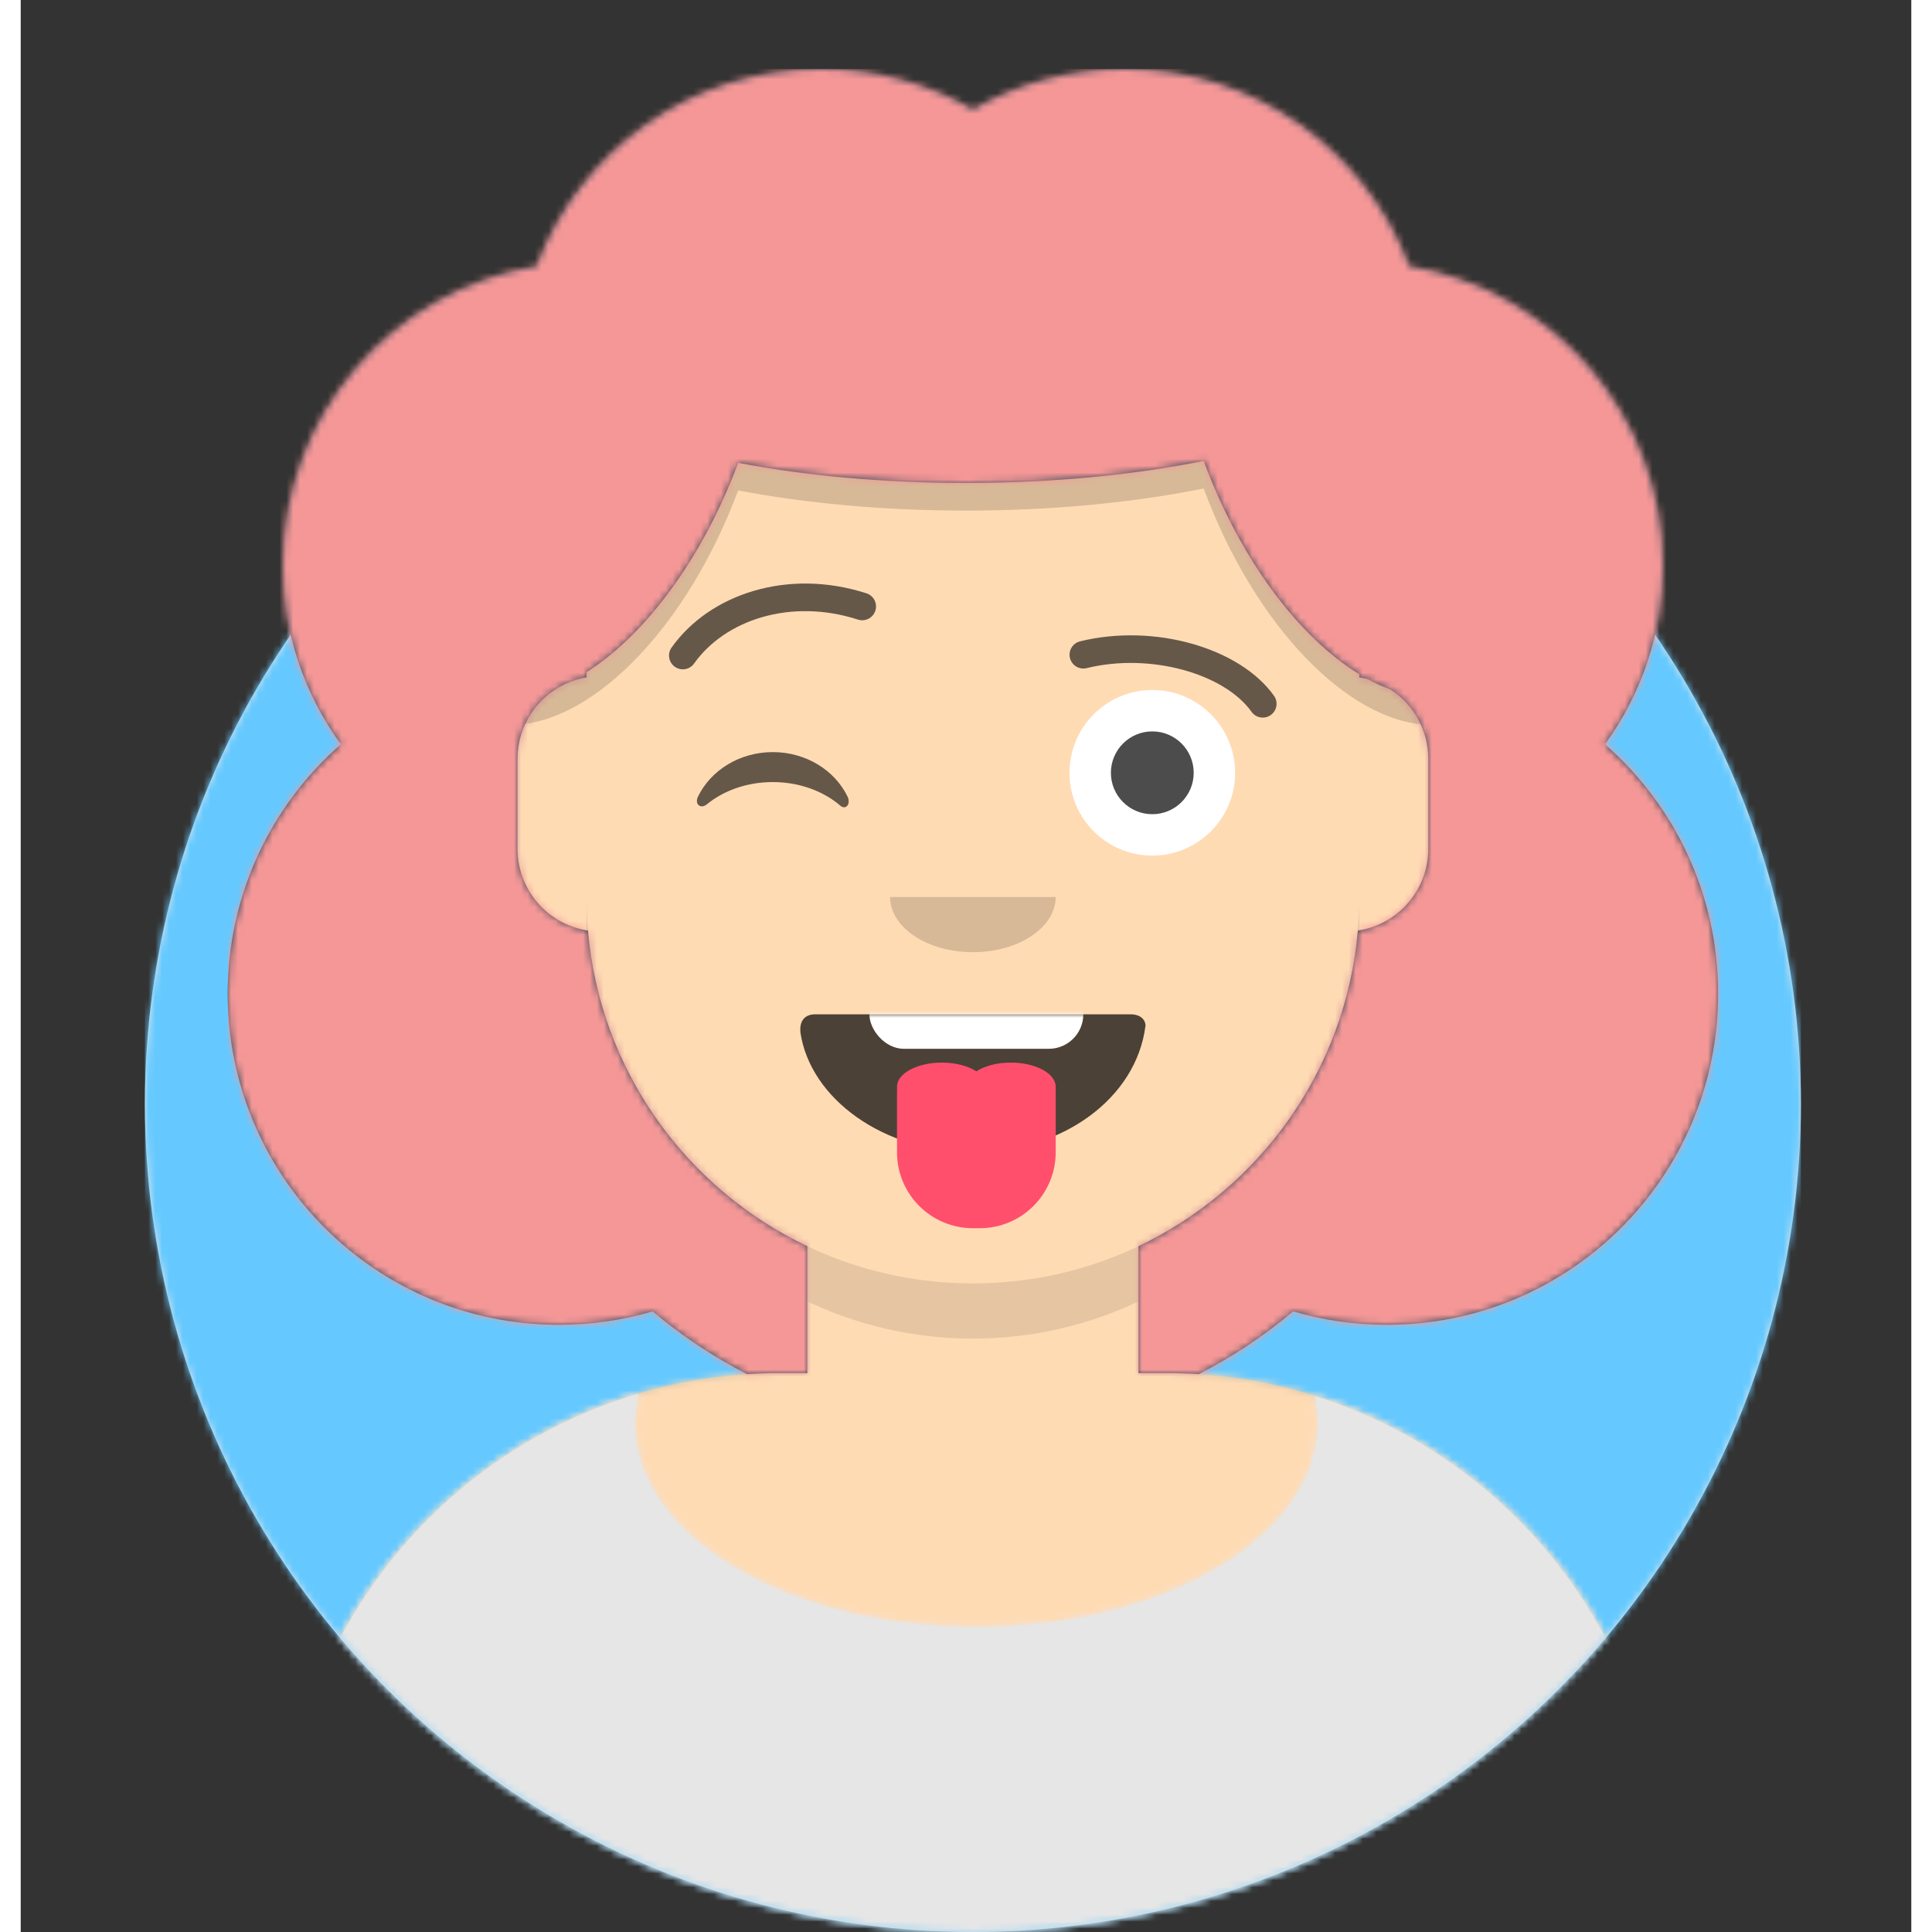
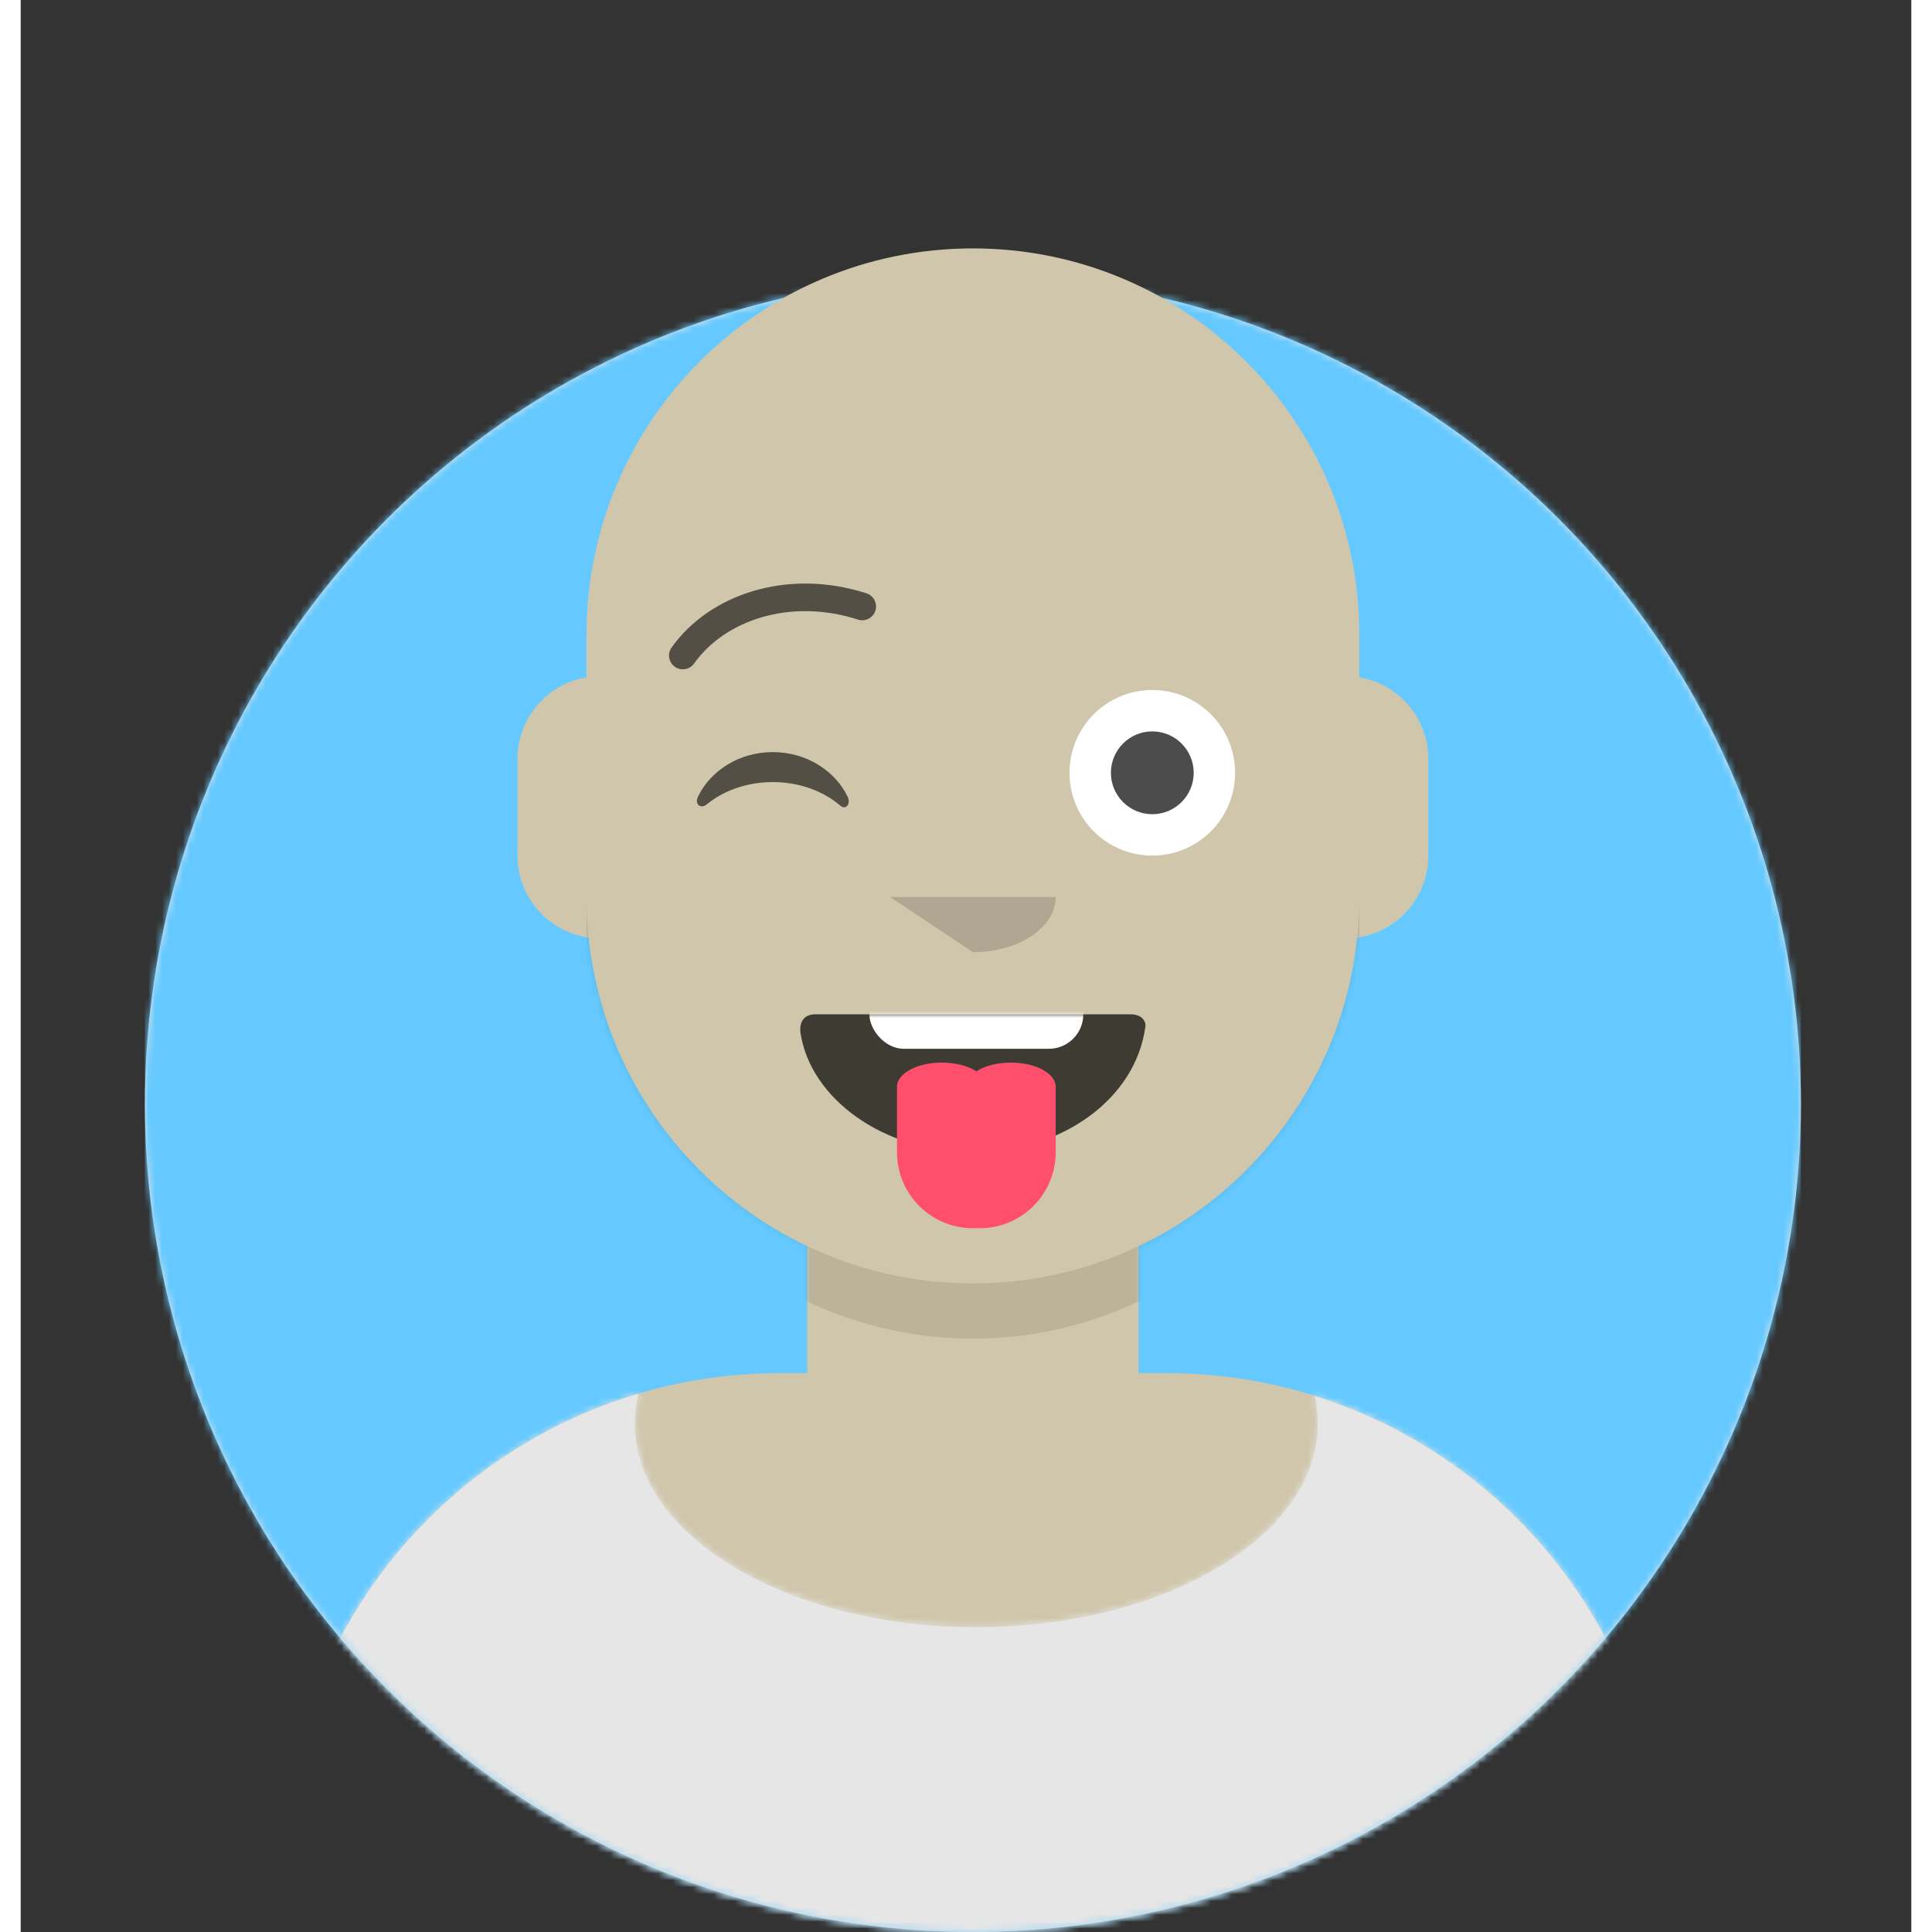
<svg xmlns="http://www.w3.org/2000/svg" xmlns:xlink="http://www.w3.org/1999/xlink" width="280px" height="280px" viewBox="-6 0 274 280" version="1.1">
  <rect x="-6" y="0" width="274" height="280" fill="#333333" stroke="none" />
  <desc>Created with py-avataaars</desc>
  <defs>
    <circle id="py-avataaars-path-f6878a9d-defd-4d00-8692-057e2bba0ccc" cx="120" cy="120" r="120" />
    <path id="py-avataaars-path-a73c58f5-680d-48ed-8b9c-aca0b2fb7e52" d="M12,160 C12,226.274 65.726,280 132,280 C198.274,280 252,226.274 252,160 L264,160 L264,-1.42108547e-14 L-3.19744231e-14,-1.42108547e-14 L-3.19744231e-14,160 L12,160 Z" />
    <path id="py-avataaars-path-f9f672b6-02cd-4e37-8a43-f41679366808" d="M124,144.611 L124,163 L128,163 L128,163 C167.765,163 200,195.235 200,235 L200,244 L0,244 L0,235 C-4.86974701e-15,195.235 32.235,163 72,163 L72,163 L76,163 L76,144.611 C58.763,136.422 46.372,119.687 44.305,99.881 C38.48,99.058 34,94.052 34,88 L34,74 C34,68.054 38.325,63.118 44,62.166 L44,56 L44,56 C44,25.072 69.072,5.68137151e-15 100,0 L100,0 L100,0 C130.928,-5.68137151e-15 156,25.072 156,56 L156,62.166 C161.675,63.118 166,68.054 166,74 L166,88 C166,94.052 161.52,99.058 155.695,99.881 C153.628,119.687 141.237,136.422 124,144.611 Z" />
  </defs>
  <g id="py-avataaar" stroke="none" stroke-width="1" fill="none" fill-rule="evenodd">
    <g id="py-avataaars-main-avataaar-background" transform="translate(-825, -1100)">
      <g transform="translate(825, 1100)">
        <g id="py-avataaars-main-circle" stroke-width="1" fill-rule="evenodd" transform="translate(12, 40)">
          <mask id="py-avataaars-path-e2085a96-bee9-4c51-a621-14b09843e91f" fill="white">
            <use xlink:href="#py-avataaars-path-f6878a9d-defd-4d00-8692-057e2bba0ccc" />
          </mask>
          <use id="py-avataaars-main-circle-background" fill="#E6E6E6" xlink:href="#py-avataaars-path-f6878a9d-defd-4d00-8692-057e2bba0ccc" />
          <g id="py-avataaars-main-color-palette-blue-01" mask="url('#py-avataaars-path-e2085a96-bee9-4c51-a621-14b09843e91f')" fill="#65C9FF">
            <rect id="background-color" x="0" y="0" width="240" height="240" />
          </g>
        </g>
        <mask id="py-avataaars-path-b3017415-6776-4568-8532-083373f38f6e" fill="white">
          <use xlink:href="#py-avataaars-path-a73c58f5-680d-48ed-8b9c-aca0b2fb7e52" />
        </mask>
        <g id="py-avataaars-main-avataaar" stroke-width="1" fill-rule="evenodd" mask="url('#py-avataaars-path-b3017415-6776-4568-8532-083373f38f6e')">
          <g id="py-avataaars-main-body" transform="translate(32, 36)">
            <mask id="py-avataaars-path-6f5bf53a-71cc-4aaf-8848-eb02b575326f" fill="white">
              <use xlink:href="#py-avataaars-path-f9f672b6-02cd-4e37-8a43-f41679366808" />
            </mask>
            <use fill="#D0C6AC" xlink:href="#py-avataaars-path-f9f672b6-02cd-4e37-8a43-f41679366808" />
            <g id="py-avataaars-skin-pale" mask="url('#py-avataaars-path-6f5bf53a-71cc-4aaf-8848-eb02b575326f')" fill="#FFDBB4">
              <g transform="translate(0, 0)" id="py-avataaars-skin-color">
-                 <rect x="0" y="0" width="264" height="280" />
-               </g>
+                 </g>
            </g>
            <path id="py-avataaars-main-neck-shadow" d="M156,79 L156,102 C156,132.928 130.928,158 100,158 C69.072,158 44,132.928 44,102 L44,79 L44,94 C44,124.928 69.072,150 100,150 C130.928,150 156,124.928 156,94 L156,79 Z" fill-opacity="0.1" fill="#000000" mask="url('#py-avataaars-path-6f5bf53a-71cc-4aaf-8848-eb02b575326f')" />
          </g>
          <g id="py-avataaars-clothes-shirt-scoop-neck" transform="translate(0, 170)">
            <defs>
              <path id="py-avataaars-path-ea0d2cb8-1acd-4451-95db-bfc5e7e6c538" d="M181.544,32.33 C210.784,41.488 232,68.792 232,101.052 L232,110 L32,110 L32,101.052 C32,68.397 53.739,40.82 83.534,32.002 C83.182,33.42 83,34.871 83,36.348 C83,52.629 105.162,65.828 132.5,65.828 C159.838,65.828 182,52.629 182,36.348 C182,34.985 181.845,33.644 181.544,32.33 Z" />
            </defs>
            <mask id="py-avataaars-mask-f8ac985f-8256-427f-83f0-a7308c52c472" fill="white">
              <use xlink:href="#py-avataaars-path-ea0d2cb8-1acd-4451-95db-bfc5e7e6c538" />
            </mask>
            <use id="clothes" fill="#E6E6E6" fill-rule="evenodd" xlink:href="#py-avataaars-path-ea0d2cb8-1acd-4451-95db-bfc5e7e6c538" />
            <g id="color-palette-gray_01" mask="url('#py-avataaars-mask-f8ac985f-8256-427f-83f0-a7308c52c472')" fill-rule="evenodd" fill="#E6E6E6">
              <rect id="clothe-background-color" x="0" y="0" width="264" height="110" />
            </g>
          </g>
          <g id="py-avataaars-face" transform="translate(76, 82)" fill="#000000">
            <g id="py-avataaars-face-mouth-tongue" transform="translate(2, 52)">
              <defs>
                <path id="py-avataaars-path-de4cdf2e-0eef-490b-8b87-671d074c901e" d="M29,15.609 C30.41,25.231 41.062,33 54,33 C66.968,33 77.646,25.183 79,14.739 C79.101,14.34 78.775,13 76.826,13 C56.838,13 41.74,13 31.174,13 C29.383,13 28.87,14.24 29,15.609 Z" />
                <rect id="py-avataaars-path-6feed4ad-68d3-4714-b123-7e2361b98e01" x="39" y="2" width="31" height="16" rx="5" />
              </defs>
              <mask id="py-avataaars-mask-91d6891b-b380-454b-8be4-cb78b063843d" fill="white">
                <use xlink:href="#py-avataaars-path-de4cdf2e-0eef-490b-8b87-671d074c901e" />
              </mask>
              <use id="py-avataaars-face-mouth-tongue-mouth" fill-opacity="0.7" fill="#000000" fill-rule="evenodd" xlink:href="#py-avataaars-path-de4cdf2e-0eef-490b-8b87-671d074c901e" />
              <use id="py-avataaars-face-mouth-tongue-teeth" stroke-width="1" fill-rule="evenodd" mask="url('#py-avataaars-mask-91d6891b-b380-454b-8be4-cb78b063843d')" fill="#FFFFFF" xlink:href="#py-avataaars-path-6feed4ad-68d3-4714-b123-7e2361b98e01" />
              <path id="py-avataaars-face-mouth-tongue-tongue" d="M65.984,23.747 C65.995,23.83 66,23.914 66,24 L66,33 C66,39.075 61.075,44 55,44 L54,44 C47.925,44 43,39.075 43,33 L43,24 L43,24 C43,23.914 43.005,23.83 43.016,23.747 C43.005,23.665 43,23.583 43,23.5 C43,21.567 45.91,20 49.5,20 C51.51,20 53.308,20.491 54.5,21.263 C55.692,20.491 57.49,20 59.5,20 C63.09,20 66,21.567 66,23.5 C66,23.583 65.995,23.665 65.984,23.747 Z" fill="#FF4F6D" fill-rule="evenodd" />
            </g>
            <g id="py-avataaars-face-nose-default" transform="translate(28, 40)" fill-opacity="0.16">
-               <path id="py-avataaars-face-nose-default-nose" d="M16,8 C16,12.418 21.373,16 28,16 L28,16 C34.627,16 40,12.418 40,8" />
+               <path id="py-avataaars-face-nose-default-nose" d="M16,8 L28,16 C34.627,16 40,12.418 40,8" />
            </g>
            <g id="py-avataaars-face-eyes-wink-wacky" transform="translate(0, 8)">
              <circle id="cornea-i-do-not-know" fill="#FFFFFF" cx="82" cy="22" r="12" />
              <circle id="py-avataaars-face-eyes-wink-wacky-eye-right" fill-opacity="0.7" fill="#000000" cx="82" cy="22" r="6" />
              <path id="py-avataaars-face-eyes-wink-wacky-eye-left" d="M16.16,25.447 C18.007,21.649 22.164,19 26.998,19 C31.814,19 35.959,21.63 37.815,25.407 C38.367,26.529 37.582,27.447 36.791,26.767 C34.34,24.66 30.859,23.344 26.998,23.344 C23.257,23.344 19.874,24.579 17.438,26.572 C16.547,27.3 15.62,26.558 16.16,25.447 Z" fill-opacity="0.6" fill="#000000" />
            </g>
            <g id="py-avataaars-face-eyebrow-up-down" fill-opacity="0.6" fill-rule="nonzero">
              <path id="py-avataaars-face-eyebrow-up-down-eyebrow-left" d="M15.591,14.162 C20.087,7.836 29.603,4.654 39.347,7.796 C40.399,8.135 41.526,7.557 41.865,6.506 C42.204,5.455 41.626,4.328 40.575,3.989 C29.167,0.31 17.836,4.099 12.331,11.845 C11.691,12.745 11.902,13.994 12.803,14.634 C13.703,15.274 14.952,15.062 15.591,14.162 Z" />
-               <path id="py-avataaars-face-eyebrow-up-down-eyebrow-right" d="M73.638,21.158 C77.553,15.649 88.285,12.56 97.53,14.83 C98.603,15.094 99.686,14.438 99.95,13.365 C100.213,12.292 99.557,11.209 98.484,10.946 C87.748,8.309 75.319,11.886 70.377,18.841 C69.737,19.741 69.948,20.99 70.849,21.629 C71.749,22.269 72.998,22.058 73.638,21.158 Z" transform="translate(85.008, 16.038) scale(-1, 1) translate(-85.008, -16.038) " />
            </g>
          </g>
          <g id="top" stroke-width="1" fill-rule="evenodd">
            <defs>
-               <rect id="py-avataaars-path-719c8373-72df-4d09-9c33-4c8b9c5c3c2e" x="0" y="0" width="264" height="280" />
              <path id="py-avataaars-path-8a7c66e9-c88f-4c24-a196-3225e895a8b4" d="M48.725,89.219 C44.742,91.171 42,95.265 42,100 L42,113 C42,119.019 46.431,124.002 52.209,124.867 C53.952,145.115 66.469,162.283 84,170.611 L84,189 L80,189 L80,189 C78.414,189 76.839,189.051 75.279,189.152 C70.362,186.64 65.772,183.578 61.59,180.049 C57.281,181.319 52.72,182 48,182 C21.49,182 0,160.51 0,134 C0,119.591 6.349,106.665 16.402,97.866 C11.118,90.606 8,81.667 8,72 C8,50.161 23.911,32.038 44.774,28.591 C51.019,11.89 67.121,0 86,0 C94.014,0 101.528,2.143 108,5.886 C114.472,2.143 121.986,0 130,0 C148.879,0 164.981,11.89 171.226,28.591 C192.089,32.038 208,50.161 208,72 C208,81.667 204.882,90.606 199.598,97.866 C209.651,106.665 216,119.591 216,134 C216,160.51 194.51,182 168,182 C163.28,182 158.719,181.319 154.41,180.049 C150.228,183.578 145.638,186.64 140.721,189.152 C139.161,189.051 137.586,189 136,189 L136,189 L132,189 L132,170.611 C149.531,162.283 162.048,145.115 163.791,124.867 C169.569,124.002 174,119.019 174,113 L174,100 C174,95.778 171.82,92.066 168.524,89.927 C167.451,89.534 166.37,89.042 165.289,88.456 C164.869,88.337 164.438,88.239 164,88.166 L164,87.713 C155.319,82.41 146.765,71.175 141.45,56.799 C131.312,58.835 119.547,60 107,60 C95.039,60 83.788,58.941 73.981,57.079 C68.755,71.064 60.464,82.043 52,87.423 L52,88.166 C50.978,88.337 49.999,88.638 49.082,89.051 C48.963,89.108 48.844,89.164 48.725,89.219 Z" />
            </defs>
            <mask id="py-avataaars-mask-50dbd9ab-19fe-4655-ac50-d8a9e4b3d9a6" fill="white">
              <use xlink:href="#py-avataaars-path-719c8373-72df-4d09-9c33-4c8b9c5c3c2e" />
            </mask>
            <g id="py-avataaars-top-long-hair-curly-mask" />
            <g id="py-avataaars-top-long-hair-curly" mask="url('#py-avataaars-mask-50dbd9ab-19fe-4655-ac50-d8a9e4b3d9a6')">
              <g transform="translate(-1, 0)">
-                 <path id="shadow" d="M105.985,27.764 C114.013,26.627 122.796,26 132,26 C142.358,26 152.183,26.794 160.999,28.216 C183.452,38.75 199,61.559 199,88 L199,105.044 C187.462,104.673 173.831,90.764 166.45,70.799 C156.312,72.835 144.547,74 132,74 C120.039,74 108.788,72.941 98.981,71.079 C91.676,90.627 78.383,104.302 67,105.022 L67,88 L67,88 C67,61.175 83.004,38.087 105.985,27.764 Z" fill-opacity="0.16" fill="#000000" fill-rule="evenodd" />
                <g id="hair" stroke-width="1" fill="none" fill-rule="evenodd" transform="translate(25, 10)">
                  <mask id="py-avataaars-mask-9ac19730-486f-437c-bd21-2c2109c2bb7b" fill="white">
                    <use xlink:href="#py-avataaars-path-8a7c66e9-c88f-4c24-a196-3225e895a8b4" />
                  </mask>
                  <use id="Curly!" fill="#314756" xlink:href="#py-avataaars-path-8a7c66e9-c88f-4c24-a196-3225e895a8b4" />
                  <g id="color-hair-pastel_pink" mask="url('#py-avataaars-mask-9ac19730-486f-437c-bd21-2c2109c2bb7b')" fill="#F59797">
                    <g transform="translate(0, 0) " id="hair-color">
-                       <rect x="0" y="0" width="264" height="280" />
-                     </g>
+                       </g>
                  </g>
                </g>
              </g>
            </g>
          </g>
        </g>
      </g>
    </g>
  </g>
</svg>